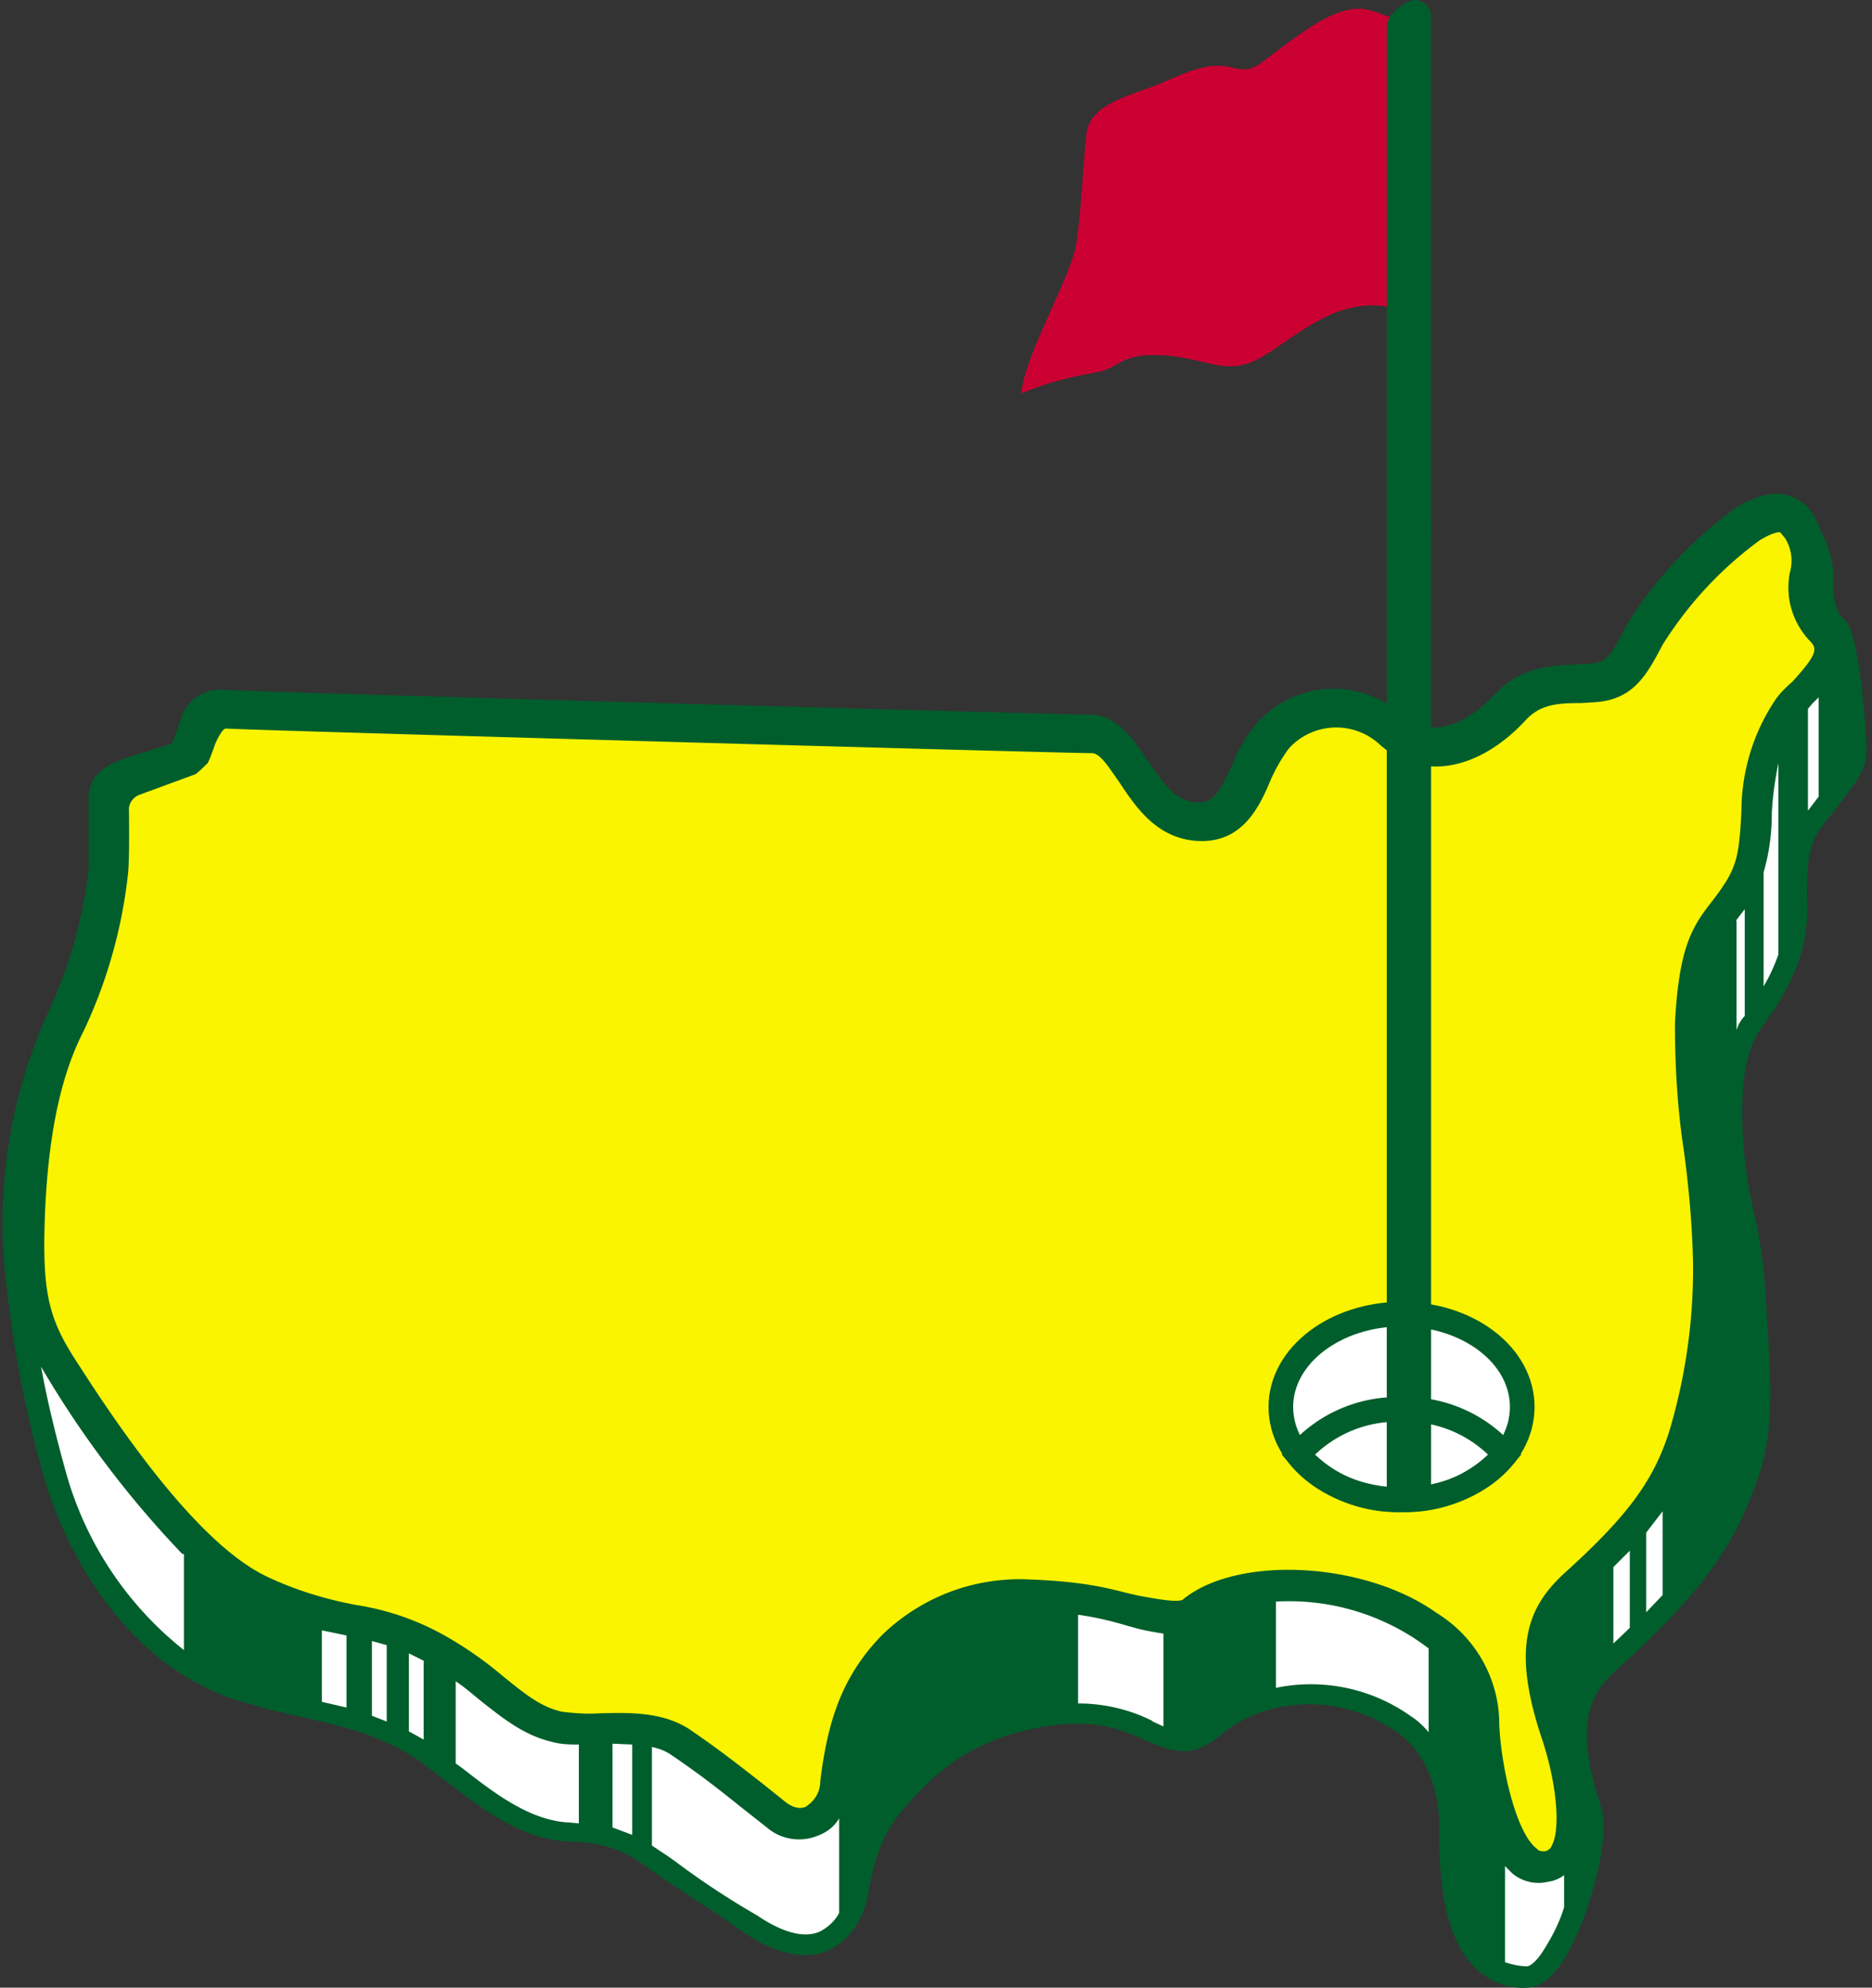
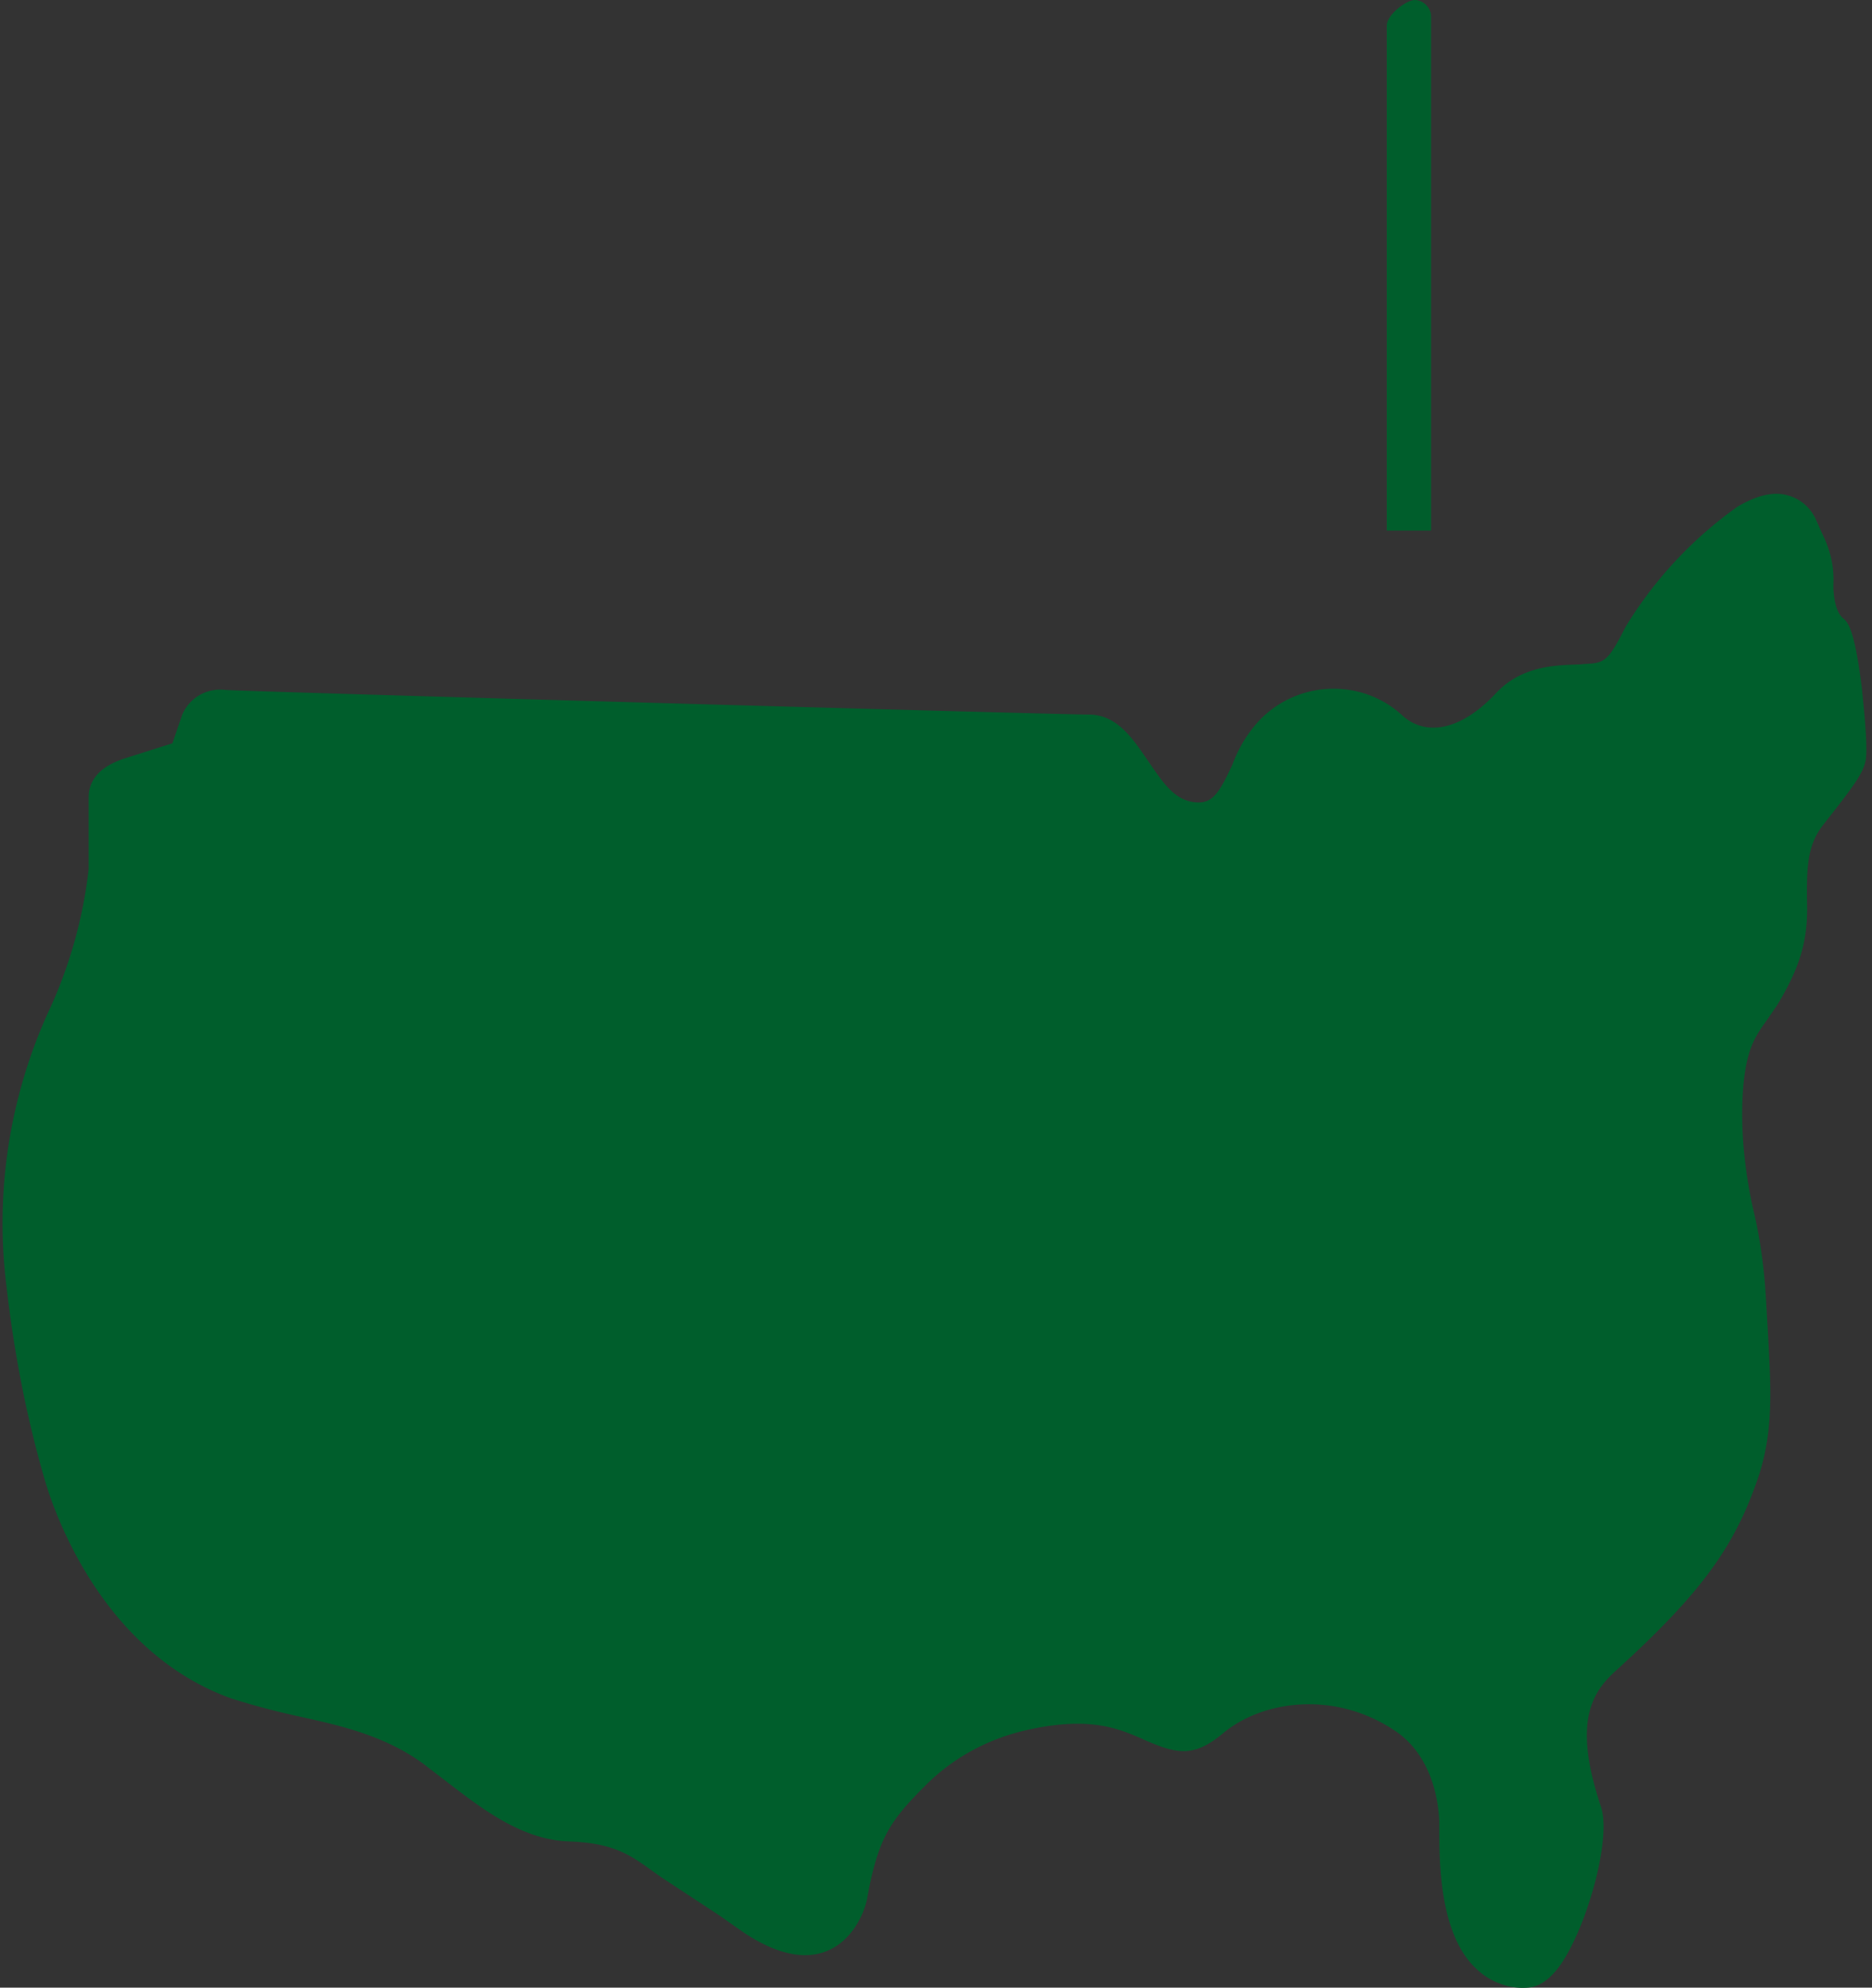
<svg xmlns="http://www.w3.org/2000/svg" width="228" height="242" viewBox="0 0 228 242">
  <rect x="0" y="0" width="228" height="242" fill="#333333" stroke="none" />
  <g fill="none" fill-rule="evenodd">
    <path d="M.8 156.7a62.1 62.1 0 0 1 5-33.3 56 56 0 0 0 5-17.6V97.1c0-3.2 3.1-4.3 4.2-4.7l6-1.9 1.2-3.5a5 5 0 0 1 5.2-3c2.4.2 101.7 3 105.2 3s5.4 3 7.2 5.6c1.8 2.6 3.3 5.1 6.2 5.1 1.8 0 2.6-1.4 4.1-4.6a16 16 0 0 1 3.2-5.3c4.7-5 12.6-5.3 17.6-.6 3 2.6 7.3 1.5 11.3-2.8 3.1-3.3 7.1-3.4 10-3.5l1.4-.1c2-.1 2.5-.8 4.4-4.5a49.6 49.6 0 0 1 13.6-14.6c1.7-1 4-2 6.1-1.4 1.5.4 2.7 1.4 3.4 2.8l.8 1.8c1 2 1.5 4 1.4 6.2v.6c.1 1.8.5 3 1.2 3.6.5.4 1.4 1.2 2.3 8.8 0 .3.8 6.9.4 8.6-.3 1.4-1.4 2.9-3.4 5.5l-1.8 2.3c-1.9 2.5-2 5.1-1.9 10.1 0 4.1-.9 7.2-3.6 11.7l-1.3 1.9c-1.5 2.1-2.8 3.8-3 10.3-.1 4.2.4 8.5 1.3 12.6.9 3.7 1.4 7.5 1.6 11.3l.2 3.4c.4 7.3.7 12.1-1 17.6-2.9 8.8-7 14.5-17.7 24.2-2.8 2.6-5 6.3-1.6 16.4 1.3 4-1.8 14.8-5 19.3-1.3 1.8-2.6 2.6-3.9 2.7-2.3.2-4.7-.7-6.4-2.4-4.3-4.1-4.4-12.6-4.4-16.6v-1.2c-.2-4.7-2-8.6-5-10.8-7.5-5.3-16.5-4-21.3 0-3.6 3-5.6 2.6-9.7.8l-.2-.1c-2.8-1.2-6.2-2.7-13.4-1.2-5 1-9.6 3.4-13.2 7.1-4.3 4.3-5.6 6.5-6.9 13.6-.3 1.6-1.7 5-4.8 6.3-2.8 1.2-6.3.4-10.2-2.2l-3-2.1-7-4.6-1-.7c-3-2.2-5-3.5-10.3-3.7-5.7-.2-10.5-3.9-14.8-7.2l-3-2.3c-4.7-3.4-10-4.6-15-5.7a93 93 0 0 1-8.3-2.2C12.8 201.3 6.8 184.9 5.4 180c-2.2-7.6-3.7-15.4-4.6-23.3z" fill="#005E2C" fill-rule="nonzero" />
-     <path d="M169.3 2.1c-2.5-.8-4.2-2.5-10.3 1.6-6 4.1-6 5.2-8.6 4.6-2.3-.6-4-.4-8.7 1.7-3.5 1.6-9 2.4-9.4 6.4-.4 4-.6 9.1-1.2 13.2s-6.3 13.5-6.7 18.3c2.8-1.2 5.8-2 8.8-2.5 3.4-.5 3-2.6 9-2.1 5.3.5 7.4 2.6 11.6.1 4.2-2.5 9-7.3 15.5-6V2.1" fill="#CB0032" fill-rule="nonzero" />
    <path d="M174.3 64.6V2c0-1.1-1-2-2-2s-3.4 1.8-3.4 3.1v61.5h5.4" fill="#005E2C" fill-rule="nonzero" />
-     <path d="M138.8 194.3c-3-.6-5.4-1.7-13.5-2-6.6-.3-13 2.1-17.8 6.7-5 5.1-6.7 10.6-7.6 17.9 0 1.3-.7 2.4-1.8 3.1-.8.3-1.6 0-2.3-.5l-3-2.4c-2.2-1.7-4.8-3.8-8.6-6.4-3.3-2.3-7.5-2.2-11.2-2.1-1.5.1-3 0-4.6-.2-2.6-.6-4.5-2.2-7-4.2-2-1.7-4.2-3.3-6.6-4.7a32 32 0 0 0-11.5-4.1c-3.7-.7-7.3-1.8-10.7-3.4-6.2-2.9-13.9-11.6-23-25.8-3.3-5-4.3-7.9-4.2-15.7.2-10.8 1.7-19 4.8-25a60 60 0 0 0 5.4-19.2c.2-2 .1-7.9.1-7.9a2 2 0 0 1 1.2-1.6l6.8-2.5s.1.1 1.5-1.3c0 0 .1.2 1-2.4 0 0 .8-1.9 1.3-1.9 2.4.2 102 3 105.5 3 1 0 2.1 1.8 3.3 3.5 2 3 4.7 7.2 10.1 7.2 5 0 7-4.2 8.3-7.3.6-1.4 1.4-2.8 2.3-4a7.8 7.8 0 0 1 11.1-.4c5 4.4 12 3.2 17.8-3.1 1.8-1.9 4-2 6.7-2l1.6-.1c4.7-.3 6.3-3.2 8.3-7a46 46 0 0 1 11.8-12.7c1.8-1.1 2.4-1 2.5-1l.6.7c.8 1.3 1 2.8.6 4.2-.6 3 .3 6 2.3 8.2 1 1 1.3 1.5-2 5.1-.8.7-1.5 1.4-2 2.1a24.4 24.4 0 0 0-4.2 13.6c-.3 5.9-.6 7.1-3.4 10.8-2.5 3.2-4.2 5.5-4.7 15.1 0 5.2.3 10.4 1.1 15.6.6 4.4 1 9 1.1 13.4.1 7-.9 14-2.9 20.7-1.9 5.9-4.9 10.1-12.5 17-4.7 4.2-6.8 9.1-3 20.4 1.8 5.4 2.3 11 1.2 13-.1.3-.4.6-.8.7-.4 0-.8 0-1-.3-2.6-1.9-4.4-10.2-4.6-15.2 0-5.5-2.9-10.6-7.6-13.5-8.8-6.3-24.4-7.1-31-1.6-.8.3-3-.1-5.2-.5z" fill="#FAF400" fill-rule="nonzero" />
-     <path d="M170.7 182.6c8.1 0 14.7-5 14.7-11.3 0-6.3-6.6-11.3-14.7-11.3-8 0-14.7 5-14.7 11.3 0 6.3 6.6 11.3 14.7 11.3z" stroke="#005E2C" stroke-width="3" fill="#FFF" fill-rule="nonzero" />
-     <path d="M170.7 182.6a16 16 0 0 0 12.6-5.5 16 16 0 0 0-12.6-5.5 16 16 0 0 0-12.6 5.5 16 16 0 0 0 12.6 5.5z" stroke="#005E2C" stroke-width="3" />
-     <path fill="#005E2C" fill-rule="nonzero" d="M168.9 63.9h5.4v117.6h-5.4z" />
-     <path d="M22.2 189.2A122.4 122.4 0 0 1 5 166.4c.8 4.4 1.9 8.8 3.1 13.1a42 42 0 0 0 14.3 21.4v-11.7zM51.6 202.2l-1.8-.9v9.5l1.8 1v-9.6zM70.6 212.4c-1 0-2.2 0-3.3-.3-3.4-.8-5.8-2.7-8.6-4.9-1-.8-2-1.7-3.2-2.5v10l.7.5c4.1 3.2 8.4 6.5 13.2 6.7l1.1.1v-9.6h.1zM102.2 221.4c-.6 1-1.5 1.7-2.6 2.1a6 6 0 0 1-6.2-1l-3.3-2.6c-2-1.6-4.6-3.7-8.3-6.2-.7-.5-1.5-.8-2.4-1v12l1.8 1.2 1 .7a98.6 98.6 0 0 0 10 6.6c3.1 2.1 5.7 2.8 7.6 2 1-.5 1.9-1.3 2.4-2.3v-11.5zM190.5 228.3a4 4 0 0 1-1.9.8 5 5 0 0 1-4.4-1l-.9-.9v11.7c.9.3 1.8.5 2.7.5.1 0 .7-.1 1.7-1.5 1.2-1.8 2.2-3.7 2.8-5.7v-3.9zM141.7 198.9c-1.2-.2-2.5-.4-3.8-.8l-.4-.1c-2-.6-4-1.1-6.2-1.4v10.8c3.1 0 6.2.7 9 2.1l.1.1 1.3.6v-11.3zM174 200.7a28 28 0 0 0-18.6-5.7v10.5a21 21 0 0 1 16.5 3.5c.8.5 1.5 1.2 2.1 1.9v-10.2zM42.1 199.1l-2.9-.6v8.7l3 .7v-8.8zM221.5 84.9l-.8.8-.5.6v12.4l1.3-1.7V84.9zM198.5 188.8l-2 2v9.3l2-1.9v-9.4zM202.5 184l-2 2.6v9.7l2-2.1V184zM47.1 200.3l-1.8-.5v9.1l1.8.7v-9.3zM74.6 222.5l2.4.9v-11l-2.4-.1v10.2zM214.8 120.1a22 22 0 0 0 1.8-3.9V92.9c-.4 2-.7 4-.8 6.1 0 2.4-.3 4.8-1 7.2v13.9zM211.4 112.1l.1-.1 1-1.3v13c-.5.5-.8 1.1-1 1.7v-13.3z" fill="#FFF" fill-rule="nonzero" />
+     <path d="M170.7 182.6z" stroke="#005E2C" stroke-width="3" fill="#FFF" fill-rule="nonzero" />
  </g>
</svg>